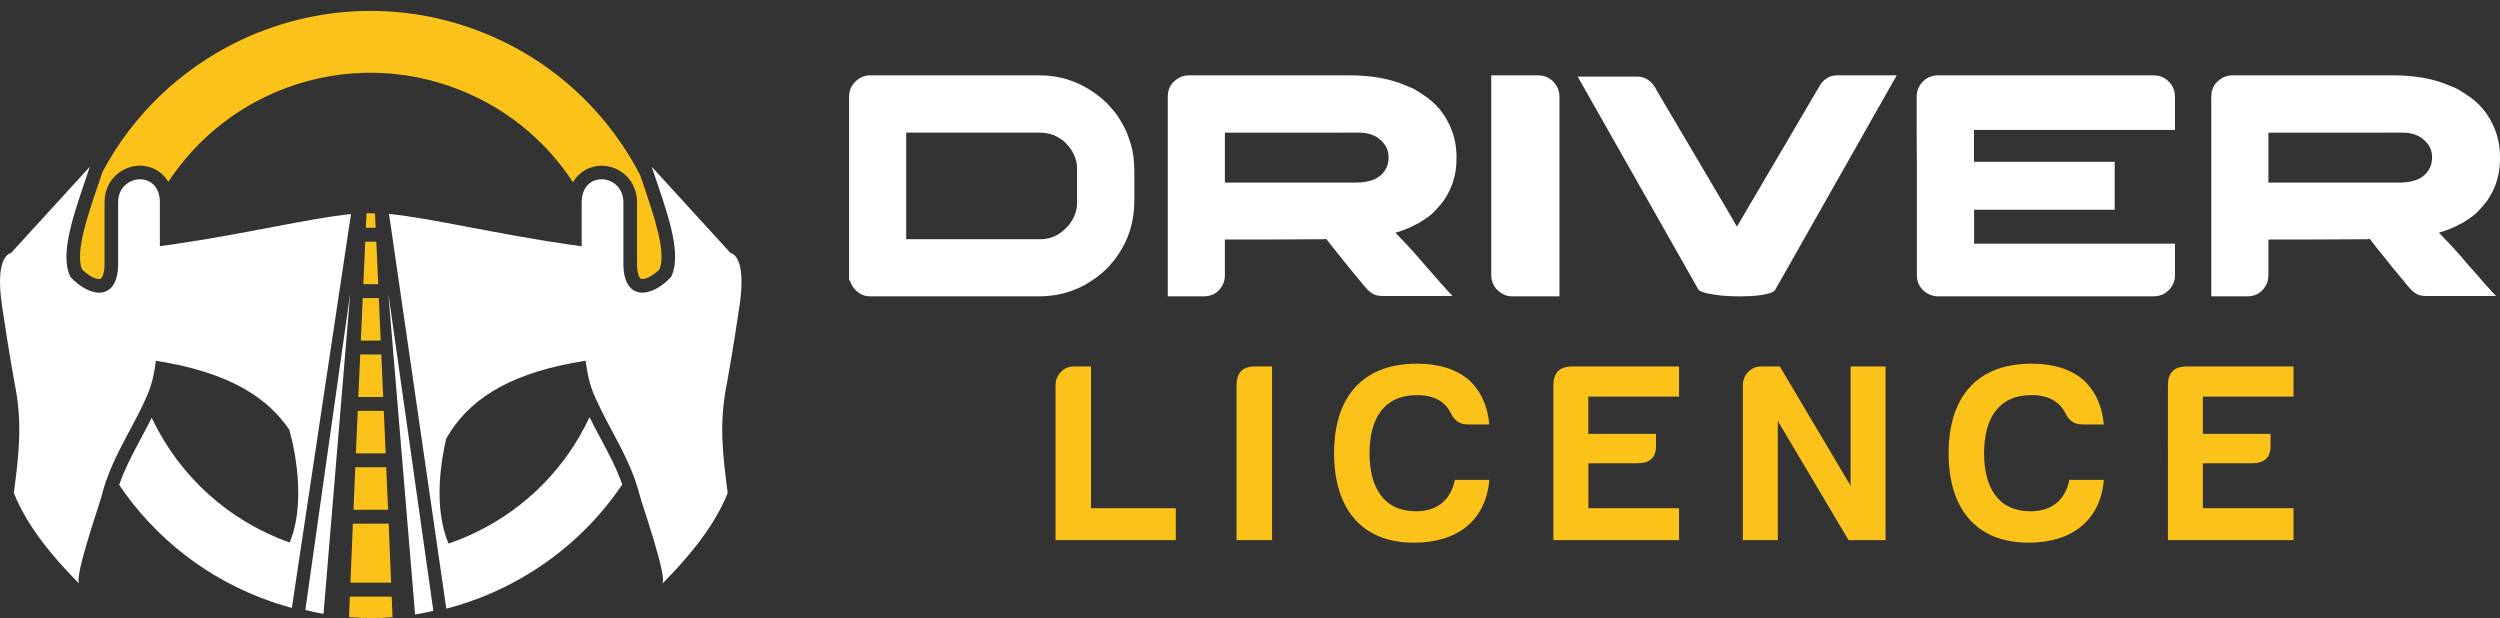
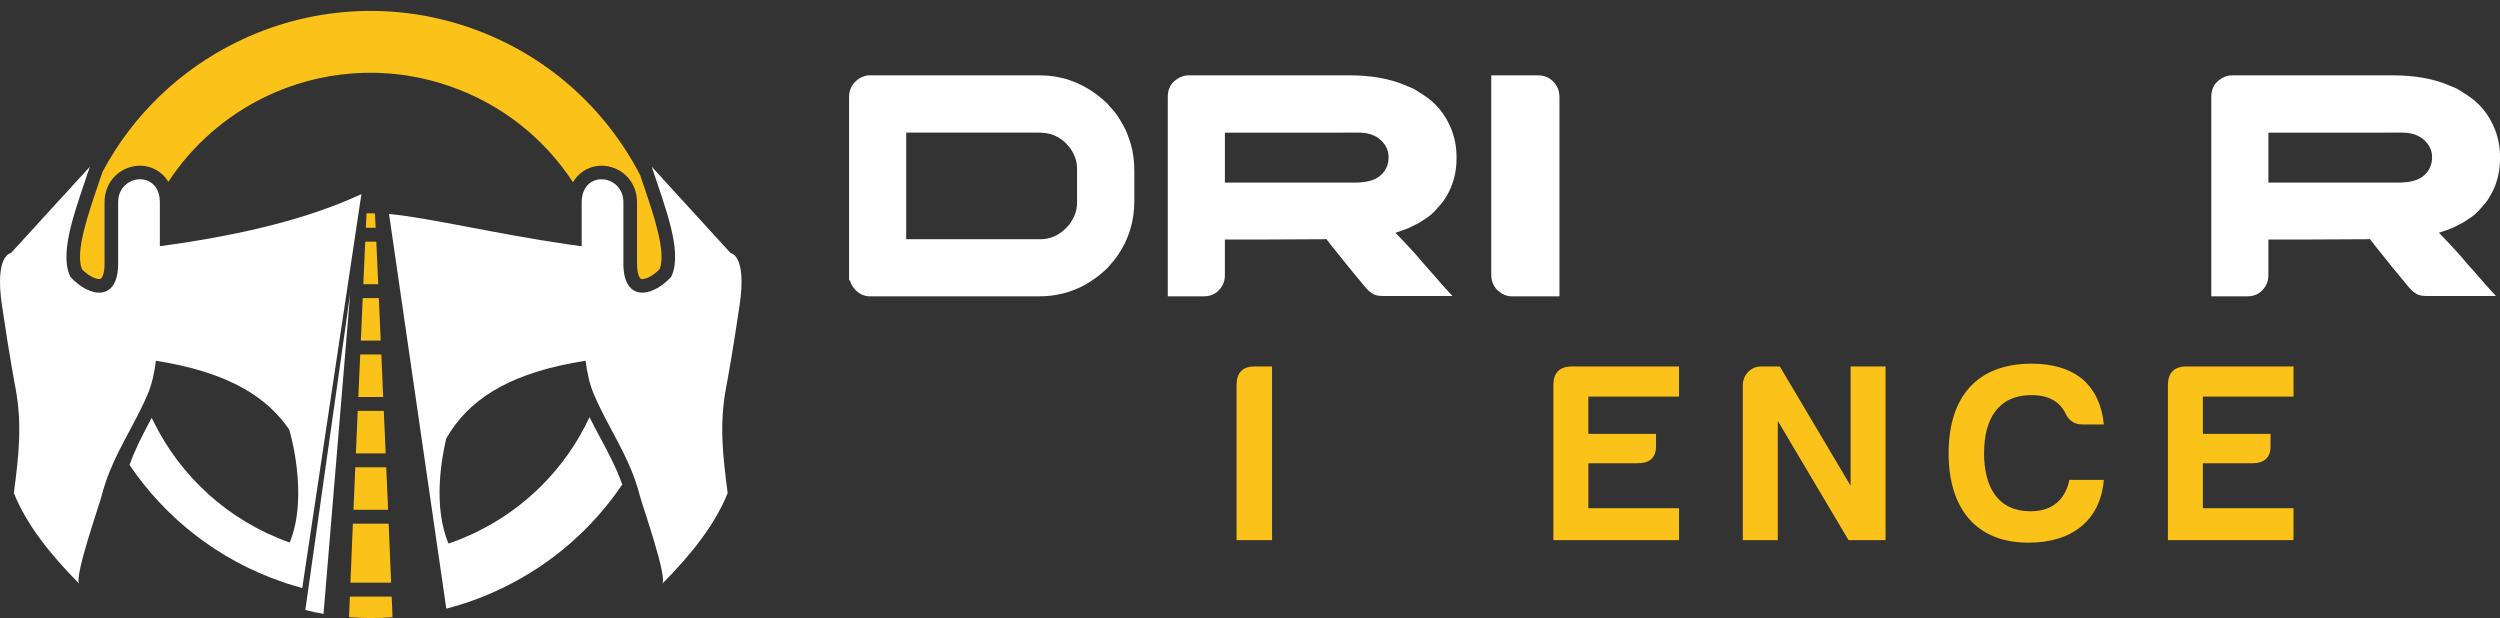
<svg xmlns="http://www.w3.org/2000/svg" version="1.1" id="Calque_1" x="0px" y="0px" width="234.625px" height="58.004px" viewBox="79.287 -183.38 234.625 58.004" enable-background="new 79.287 -183.38 234.625 58.004" xml:space="preserve">
  <rect x="79.287" y="-183.38" width="234.625" height="58.004" fill="#333333" stroke="none" />
  <g>
    <g>
      <path fill="#FBC219" d="M86.975-158.113c0.317,0.317,0.632,0.547,0.913,0.698c0.28,0.15,0.527,0.223,0.706,0.223    c0.139,0,0.179-0.04,0.228-0.104c0.077-0.102,0.258-0.424,0.276-1.223v-5.855c-0.005-0.956,0.34-1.835,0.974-2.474    c0.62-0.624,1.482-0.983,2.362-0.983c1.028,0,2.063,0.517,2.65,1.52c2.263-3.458,5.396-6.166,8.989-7.927    c5.207-2.552,11.39-3.112,17.326-1.086l0.024,0.008c4.974,1.701,8.974,4.961,11.64,9.045c0.582-1.027,1.632-1.56,2.673-1.56    c0.88,0,1.741,0.359,2.361,0.983c0.633,0.64,0.98,1.518,0.976,2.474v5.855c0.017,0.799,0.197,1.121,0.275,1.223    c0.049,0.063,0.088,0.104,0.227,0.104c0.18,0,0.426-0.072,0.705-0.223c0.279-0.151,0.596-0.381,0.913-0.698    c0.628-1.604-0.5-4.92-1.497-7.857c-0.109-0.321-0.22-0.646-0.328-0.966c0-0.002,0-0.003,0-0.003    c-3.235-6.252-8.769-11.322-15.923-13.819l-0.013-0.009l-0.148-0.051c-7.431-2.541-15.201-1.833-21.751,1.375    c-5.272,2.584-9.752,6.783-12.63,12.202c-0.14,0.422-0.285,0.846-0.429,1.271C87.474-163.034,86.348-159.717,86.975-158.113z" />
-       <path fill="#FFFFFF" d="M95.568-160.455c-0.422,0.063-0.849,0.122-1.278,0.179v-4.101c0-0.198-0.015-0.379-0.044-0.549    c-0.437-2.5-3.891-1.966-3.871,0.549v5.873c-0.067,3.392-2.627,3.107-4.474,1.118c-0.034-0.069-0.065-0.139-0.095-0.21    c-0.946-2.315,0.656-6.345,1.913-10.137l-7.411,8.109c0,0-1.538,0.14-0.839,4.894c0.698,4.744,1.255,7.679,1.258,7.69    c0.667,3.501,0.315,6.435-0.14,9.928c1.136,2.858,3.33,5.696,6.146,8.523c-0.542-0.545,1.87-7.374,2.09-8.247    c0.214-0.846,0.483-1.632,0.79-2.382c0.543-1.333,1.202-2.553,1.863-3.791c0.453-0.848,0.908-1.706,1.33-2.614    c0.018-0.037,0.036-0.076,0.053-0.113c0.098-0.211,0.194-0.429,0.287-0.647c0.401-0.942,0.63-2.023,0.774-3.14    c0.432,0.068,0.853,0.142,1.261,0.221c5.71,1.096,9.167,3.186,11.248,6.24c0,0,1.878,6.129,0.046,10.6    c-5.82-2.063-10.283-6.261-12.804-11.405c-0.049-0.102-0.098-0.204-0.146-0.306c-0.004,0.01-0.01,0.02-0.014,0.028    c-0.321,0.642-0.651,1.261-0.977,1.868c-0.049,0.093-0.099,0.186-0.148,0.277c-0.723,1.354-1.406,2.664-1.917,4.127    c3.349,4.953,8.278,8.898,14.363,10.984l0.465,0.16h0.018c0.453,0.146,0.907,0.279,1.362,0.402l5.55-36.966    C108.292-162.89,102.358-161.442,95.568-160.455z" />
+       <path fill="#FFFFFF" d="M95.568-160.455c-0.422,0.063-0.849,0.122-1.278,0.179v-4.101c0-0.198-0.015-0.379-0.044-0.549    c-0.437-2.5-3.891-1.966-3.871,0.549v5.873c-0.067,3.392-2.627,3.107-4.474,1.118c-0.034-0.069-0.065-0.139-0.095-0.21    c-0.946-2.315,0.656-6.345,1.913-10.137l-7.411,8.109c0,0-1.538,0.14-0.839,4.894c0.698,4.744,1.255,7.679,1.258,7.69    c0.667,3.501,0.315,6.435-0.14,9.928c1.136,2.858,3.33,5.696,6.146,8.523c-0.542-0.545,1.87-7.374,2.09-8.247    c0.214-0.846,0.483-1.632,0.79-2.382c0.543-1.333,1.202-2.553,1.863-3.791c0.453-0.848,0.908-1.706,1.33-2.614    c0.018-0.037,0.036-0.076,0.053-0.113c0.098-0.211,0.194-0.429,0.287-0.647c0.401-0.942,0.63-2.023,0.774-3.14    c0.432,0.068,0.853,0.142,1.261,0.221c5.71,1.096,9.167,3.186,11.248,6.24c0,0,1.878,6.129,0.046,10.6    c-5.82-2.063-10.283-6.261-12.804-11.405c-0.049-0.102-0.098-0.204-0.146-0.306c-0.004,0.01-0.01,0.02-0.014,0.028    c-0.049,0.093-0.099,0.186-0.148,0.277c-0.723,1.354-1.406,2.664-1.917,4.127    c3.349,4.953,8.278,8.898,14.363,10.984l0.465,0.16h0.018c0.453,0.146,0.907,0.279,1.362,0.402l5.55-36.966    C108.292-162.89,102.358-161.442,95.568-160.455z" />
      <path fill="#FFFFFF" d="M148.699-154.73c0.699-4.754-0.839-4.894-0.839-4.894l-7.41-8.109c1.274,3.841,2.901,7.925,1.874,10.227    l0,0c-0.018,0.041-0.037,0.08-0.057,0.12c-1.846,1.989-4.408,2.274-4.474-1.119v-5.872c0.019-2.536-3.493-3.059-3.88-0.483    c-0.023,0.151-0.035,0.313-0.035,0.483v4.108c-0.429-0.056-0.855-0.116-1.278-0.177c-6.864-0.997-12.858-2.466-16.802-2.855    l5.375,37.043c1.872-0.486,3.686-1.158,5.415-2.006c4.413-2.16,8.269-5.453,11.098-9.645c-0.546-1.548-1.284-2.927-2.055-4.367    c-0.339-0.635-0.684-1.279-1.02-1.952c-2.245,4.826-6.039,8.547-10.568,10.76c-0.862,0.424-1.751,0.79-2.662,1.102    c-1.478-3.486-0.651-8.024-0.212-9.865c2.013-3.518,5.571-5.888,11.815-7.079c0.408-0.078,0.828-0.151,1.26-0.218    c0.144,1.118,0.373,2.203,0.775,3.147c0.084,0.194,0.167,0.388,0.256,0.577c1.047,2.302,2.321,4.258,3.261,6.549    c0.313,0.761,0.587,1.559,0.806,2.42c0.222,0.873,2.633,7.702,2.09,8.246c2.816-2.825,5.01-5.664,6.147-8.521    c-0.454-3.494-0.806-6.429-0.141-9.929C147.443-147.051,148.002-149.985,148.699-154.73z" />
      <path fill="#FFFFFF" d="M112.126-183.36c-0.005-0.008-0.009-0.015-0.014-0.021l0.013,0.021H112.126z" />
      <path fill="#FBC219" d="M113.506-159.411l-0.12,2.701h1.396l-0.12-2.701c-0.019-0.429-0.038-0.858-0.058-1.288h-1.039    C113.545-160.269,113.526-159.84,113.506-159.411z" />
      <polygon fill="#FBC219" points="112.388,-133.84 112.271,-131 112.175,-128.699 115.994,-128.699 115.898,-131 115.781,-133.84     115.764,-134.232 112.404,-134.232   " />
      <polygon fill="#FBC219" points="115.536,-139.525 112.631,-139.525 112.51,-136.682 112.461,-135.538 115.708,-135.538     115.66,-136.682   " />
      <path fill="#FBC219" d="M114.479-163.35c-0.278-0.015-0.54-0.021-0.791-0.019c-0.007,0.166-0.016,0.331-0.023,0.497    c-0.014,0.29-0.027,0.579-0.041,0.869h0.918c-0.013-0.288-0.027-0.576-0.041-0.864    C114.496-163.028,114.488-163.189,114.479-163.35z" />
      <path fill="#FBC219" d="M112.122-127.392l-0.08,1.931c0.685,0.057,1.378,0.085,2.079,0.085c0.675,0,1.344-0.025,2.006-0.079    l-0.08-1.937H112.122z" />
      <polygon fill="#FBC219" points="113.151,-151.416 115.016,-151.416 114.84,-155.405 113.329,-155.405   " />
      <polygon fill="#FBC219" points="112.753,-142.363 112.688,-140.83 115.481,-140.83 115.415,-142.363 115.307,-144.819     112.861,-144.819   " />
      <polygon fill="#FBC219" points="113.001,-148.047 112.917,-146.124 115.251,-146.124 115.166,-148.047 115.075,-150.112     113.094,-150.112   " />
-       <path fill="#FFFFFF" d="M118.243-125.708c0.577-0.096,1.149-0.209,1.713-0.342l-4.225-29.808L118.243-125.708z" />
      <path fill="#FFFFFF" d="M107.942-126.131c0.563,0.139,1.131,0.262,1.707,0.363l2.507-30.089L107.942-126.131z" />
    </g>
    <g>
      <g>
        <path fill="#FFFFFF" d="M160.834-176.309h16.035c1.914,0,3.672,0.58,5.27,1.742c0.248,0.179,0.586,0.462,1.014,0.849     c0.486,0.526,0.818,0.923,0.998,1.191c0.346,0.516,0.644,1.047,0.891,1.593c0.07,0.188,0.146,0.402,0.225,0.641     c0.05,0.159,0.104,0.322,0.164,0.491c0.208,0.734,0.313,1.578,0.313,2.531v2.739c0,1.916-0.52,3.622-1.563,5.122     c-0.178,0.278-0.492,0.664-0.938,1.161c-0.427,0.406-0.796,0.72-1.101,0.938c-0.329,0.238-0.676,0.46-1.041,0.67     c-1.322,0.716-2.741,1.071-4.26,1.071h-15.918c-0.484,0-0.922-0.183-1.309-0.551c-0.248-0.269-0.402-0.491-0.462-0.67     c-0.03-0.061-0.06-0.148-0.089-0.268h-0.09v-17.226c0-0.735,0.322-1.316,0.967-1.742     C160.287-176.213,160.586-176.309,160.834-176.309z M164.333-170.933v10.005h12.595c0.854,0,1.613-0.309,2.279-0.923     c0.297-0.289,0.471-0.481,0.521-0.581c0.427-0.615,0.64-1.245,0.64-1.89v-3.232c0-0.734-0.252-1.425-0.76-2.069     c-0.277-0.317-0.511-0.541-0.699-0.67c-0.248-0.169-0.491-0.303-0.729-0.402c-0.418-0.159-0.884-0.238-1.4-0.238L164.333-170.933     L164.333-170.933z" />
        <path fill="#FFFFFF" d="M190.865-176.309h15.096c2.033,0,3.791,0.317,5.27,0.953c0.297,0.119,0.531,0.218,0.701,0.298     c0.246,0.139,0.51,0.303,0.789,0.491c1.318,0.804,2.256,1.942,2.813,3.409c0.297,0.784,0.447,1.617,0.447,2.502v0.194     c0,1.062-0.223,2.063-0.672,3.006c-0.137,0.27-0.311,0.566-0.52,0.894c-0.178,0.24-0.393,0.492-0.641,0.761     c-0.119,0.139-0.238,0.263-0.355,0.372l-0.15,0.148l-0.117,0.09l-0.225,0.178c-0.18,0.13-0.402,0.279-0.67,0.447     c-0.039,0.02-0.082,0.045-0.119,0.074c-0.27,0.14-0.512,0.263-0.73,0.372c-0.107,0.051-0.212,0.1-0.313,0.149     c-0.387,0.159-0.794,0.303-1.22,0.432c1.23,1.271,2.072,2.194,2.531,2.769c0.307,0.348,0.609,0.689,0.908,1.026     c0.564,0.655,1.105,1.267,1.621,1.832c0.16,0.148,0.254,0.252,0.281,0.313h-6.43c-0.368,0-0.654-0.04-0.865-0.12     c-0.059-0.029-0.113-0.059-0.163-0.089c-0.049-0.029-0.104-0.063-0.163-0.104c-0.21-0.139-0.443-0.372-0.701-0.699     c-0.943-1.122-1.941-2.348-2.992-3.678l-0.521-0.67c-0.029,0-0.09,0.011-0.178,0.03c-0.615,0-2.465,0.009-5.552,0.028h-3.783     v3.38c0,0.637-0.272,1.171-0.817,1.608c-0.328,0.229-0.705,0.343-1.131,0.343h-3.41v-18.655c0-0.338,0.039-0.604,0.119-0.804     c0.039-0.12,0.109-0.257,0.208-0.417c0.069-0.099,0.153-0.194,0.253-0.283C189.879-176.115,190.348-176.309,190.865-176.309z      M194.243-170.933v4.689h12.194c0.951,0,1.677-0.164,2.172-0.491c0.358-0.229,0.621-0.531,0.791-0.908     c0.139-0.287,0.207-0.615,0.207-0.982c0-0.725-0.332-1.33-0.998-1.815c-0.098-0.07-0.203-0.131-0.313-0.18     c-0.029-0.01-0.061-0.024-0.09-0.044c-0.178-0.09-0.453-0.169-0.818-0.24c-0.119,0-0.284-0.009-0.492-0.028H194.243z" />
        <path fill="#FFFFFF" d="M219.24-176.309h4.361c0.783,0,1.381,0.338,1.785,1.014c0.17,0.287,0.256,0.645,0.256,1.071v18.654     h-4.484c-0.484,0-0.941-0.203-1.367-0.61c-0.369-0.378-0.551-0.854-0.551-1.429V-176.309L219.24-176.309z" />
-         <path fill="#FFFFFF" d="M251.637-176.309h5.656c-7.127,12.586-10.719,18.928-10.777,19.027l-0.656,1.146     c-0.08,0.1-0.232,0.188-0.461,0.268c-0.676,0.199-1.559,0.298-2.652,0.298h-0.385c-0.992,0-1.938-0.091-2.832-0.268     c-0.316-0.079-0.553-0.159-0.713-0.239c-0.09-0.059-0.16-0.144-0.207-0.253l-11.256-19.859h5.643     c0.318,0,0.635,0.099,0.953,0.298c0.348,0.229,0.625,0.57,0.834,1.026c4.842,8.178,7.344,12.427,7.504,12.743h0.016     c5.129-8.742,7.744-13.194,7.846-13.354c0.078-0.118,0.193-0.247,0.342-0.387C250.855-176.16,251.238-176.309,251.637-176.309z" />
-         <path fill="#FFFFFF" d="M281.383-176.309c0.645,0,1.17,0.244,1.576,0.729c0.189,0.209,0.322,0.486,0.402,0.834     c0.029,0.119,0.045,0.288,0.045,0.507v3.052h-18.863v2.993h13.207v4.495h-13.176l-0.018,0.016v3.171h18.834     c0.01,0,0.016,0.004,0.016,0.015v2.992c0,0.457-0.168,0.883-0.506,1.281c-0.209,0.207-0.355,0.331-0.445,0.371     c-0.299,0.189-0.666,0.283-1.102,0.283h-20.295c-0.137,0-0.326-0.04-0.564-0.119c-0.506-0.188-0.883-0.526-1.131-1.013     c-0.119-0.278-0.178-0.576-0.178-0.895v-10.464c-0.012-0.506-0.018-2.153-0.018-4.943v-1.37c0-0.326,0.105-0.67,0.314-1.027     c0.217-0.316,0.477-0.55,0.773-0.699c0.219-0.099,0.383-0.153,0.492-0.164c0.059-0.02,0.148-0.034,0.268-0.045H281.383z" />
        <path fill="#FFFFFF" d="M288.795-176.309h15.098c2.035,0,3.791,0.317,5.27,0.953c0.299,0.119,0.531,0.218,0.701,0.298     c0.248,0.139,0.51,0.303,0.789,0.491c1.318,0.804,2.256,1.942,2.813,3.409c0.299,0.784,0.447,1.617,0.447,2.502v0.194     c0,1.062-0.223,2.063-0.67,3.006c-0.139,0.27-0.314,0.566-0.521,0.894c-0.178,0.24-0.391,0.492-0.641,0.761     c-0.119,0.139-0.238,0.263-0.355,0.372l-0.15,0.148l-0.119,0.09l-0.223,0.178c-0.18,0.13-0.402,0.279-0.67,0.447     c-0.039,0.02-0.08,0.045-0.119,0.074c-0.268,0.14-0.512,0.263-0.73,0.372c-0.109,0.051-0.213,0.1-0.313,0.149     c-0.387,0.159-0.795,0.303-1.221,0.432c1.232,1.271,2.074,2.194,2.531,2.769c0.307,0.348,0.611,0.689,0.908,1.026     c0.566,0.655,1.105,1.267,1.623,1.832c0.158,0.148,0.254,0.252,0.281,0.313h-6.43c-0.369,0-0.654-0.04-0.865-0.12     c-0.059-0.029-0.113-0.059-0.166-0.089c-0.049-0.029-0.102-0.063-0.162-0.104c-0.209-0.139-0.441-0.372-0.699-0.699     c-0.943-1.122-1.939-2.348-2.992-3.678l-0.521-0.67c-0.027,0-0.088,0.011-0.18,0.03c-0.615,0-2.465,0.009-5.553,0.028h-3.781     v3.38c0,0.637-0.273,1.171-0.818,1.608c-0.328,0.229-0.705,0.343-1.131,0.343h-3.41v-18.655c0-0.338,0.041-0.604,0.119-0.804     c0.039-0.12,0.111-0.257,0.207-0.417c0.068-0.099,0.156-0.194,0.254-0.283C287.814-176.115,288.279-176.309,288.795-176.309z      M292.176-170.933v4.689h12.193c0.951,0,1.678-0.164,2.172-0.491c0.357-0.229,0.621-0.531,0.789-0.908     c0.141-0.287,0.209-0.615,0.209-0.982c0-0.725-0.332-1.33-0.998-1.815c-0.098-0.07-0.203-0.131-0.313-0.18     c-0.029-0.01-0.059-0.024-0.088-0.044c-0.18-0.09-0.455-0.169-0.82-0.24c-0.119,0-0.283-0.009-0.492-0.028H292.176z" />
      </g>
      <g>
-         <path fill="#FBC219" d="M180.027-148.985h1.652v13.301h7.957v2.994H178.35v-14.547     C178.351-148.169,179.092-148.985,180.027-148.985z" />
        <path fill="#FBC219" d="M195.338-147.237c0-1.149,0.551-1.749,1.678-1.749h1.653v16.296h-3.331V-147.237z" />
-         <path fill="#FBC219" d="M211.99-132.449c-5.008,0-7.5-3.309-7.5-8.39c0-5.247,2.637-8.41,7.789-8.41     c1.986,0,3.594,0.479,4.816,1.485c1.15,1.031,1.797,2.445,1.965,4.218h-2.014c-0.719,0-1.244-0.336-1.557-0.981     c-0.551-1.174-1.631-1.773-3.211-1.773c-3.093,0-4.459,2.181-4.459,5.463c0,3.188,1.318,5.441,4.363,5.441     c2.082,0,3.281-1.15,3.643-2.948h3.234C218.75-134.583,216.111-132.449,211.99-132.449z" />
        <path fill="#FBC219" d="M225.072-147.237c0-1.125,0.551-1.725,1.678-1.749h10.113v2.829h-8.51v3.497h6.352v1.079     c0.023,1.127-0.551,1.678-1.725,1.678h-4.625v4.219h8.508v2.994h-11.791V-147.237z" />
        <path fill="#FBC219" d="M244.527-148.985h1.799l6.639,11.191v-11.191h3.281v16.295h-3.475l-6.639-11.191v11.191h-3.281v-14.547     C242.85-148.169,243.594-148.985,244.527-148.985z" />
        <path fill="#FBC219" d="M269.664-132.449c-5.01,0-7.5-3.309-7.5-8.39c0-5.247,2.633-8.41,7.785-8.41     c1.99,0,3.596,0.479,4.818,1.485c1.15,1.031,1.797,2.445,1.965,4.218h-2.012c-0.721,0-1.248-0.336-1.559-0.981     c-0.551-1.174-1.629-1.773-3.213-1.773c-3.09,0-4.455,2.181-4.455,5.463c0,3.188,1.316,5.441,4.361,5.441     c2.084,0,3.281-1.15,3.641-2.948h3.236C276.422-134.583,273.785-132.449,269.664-132.449z" />
        <path fill="#FBC219" d="M282.746-147.237c0-1.125,0.551-1.725,1.678-1.749h10.111v2.829h-8.508v3.497h6.35v1.079     c0.025,1.127-0.551,1.678-1.723,1.678h-4.627v4.219h8.508v2.994h-11.789V-147.237L282.746-147.237z" />
      </g>
    </g>
  </g>
</svg>